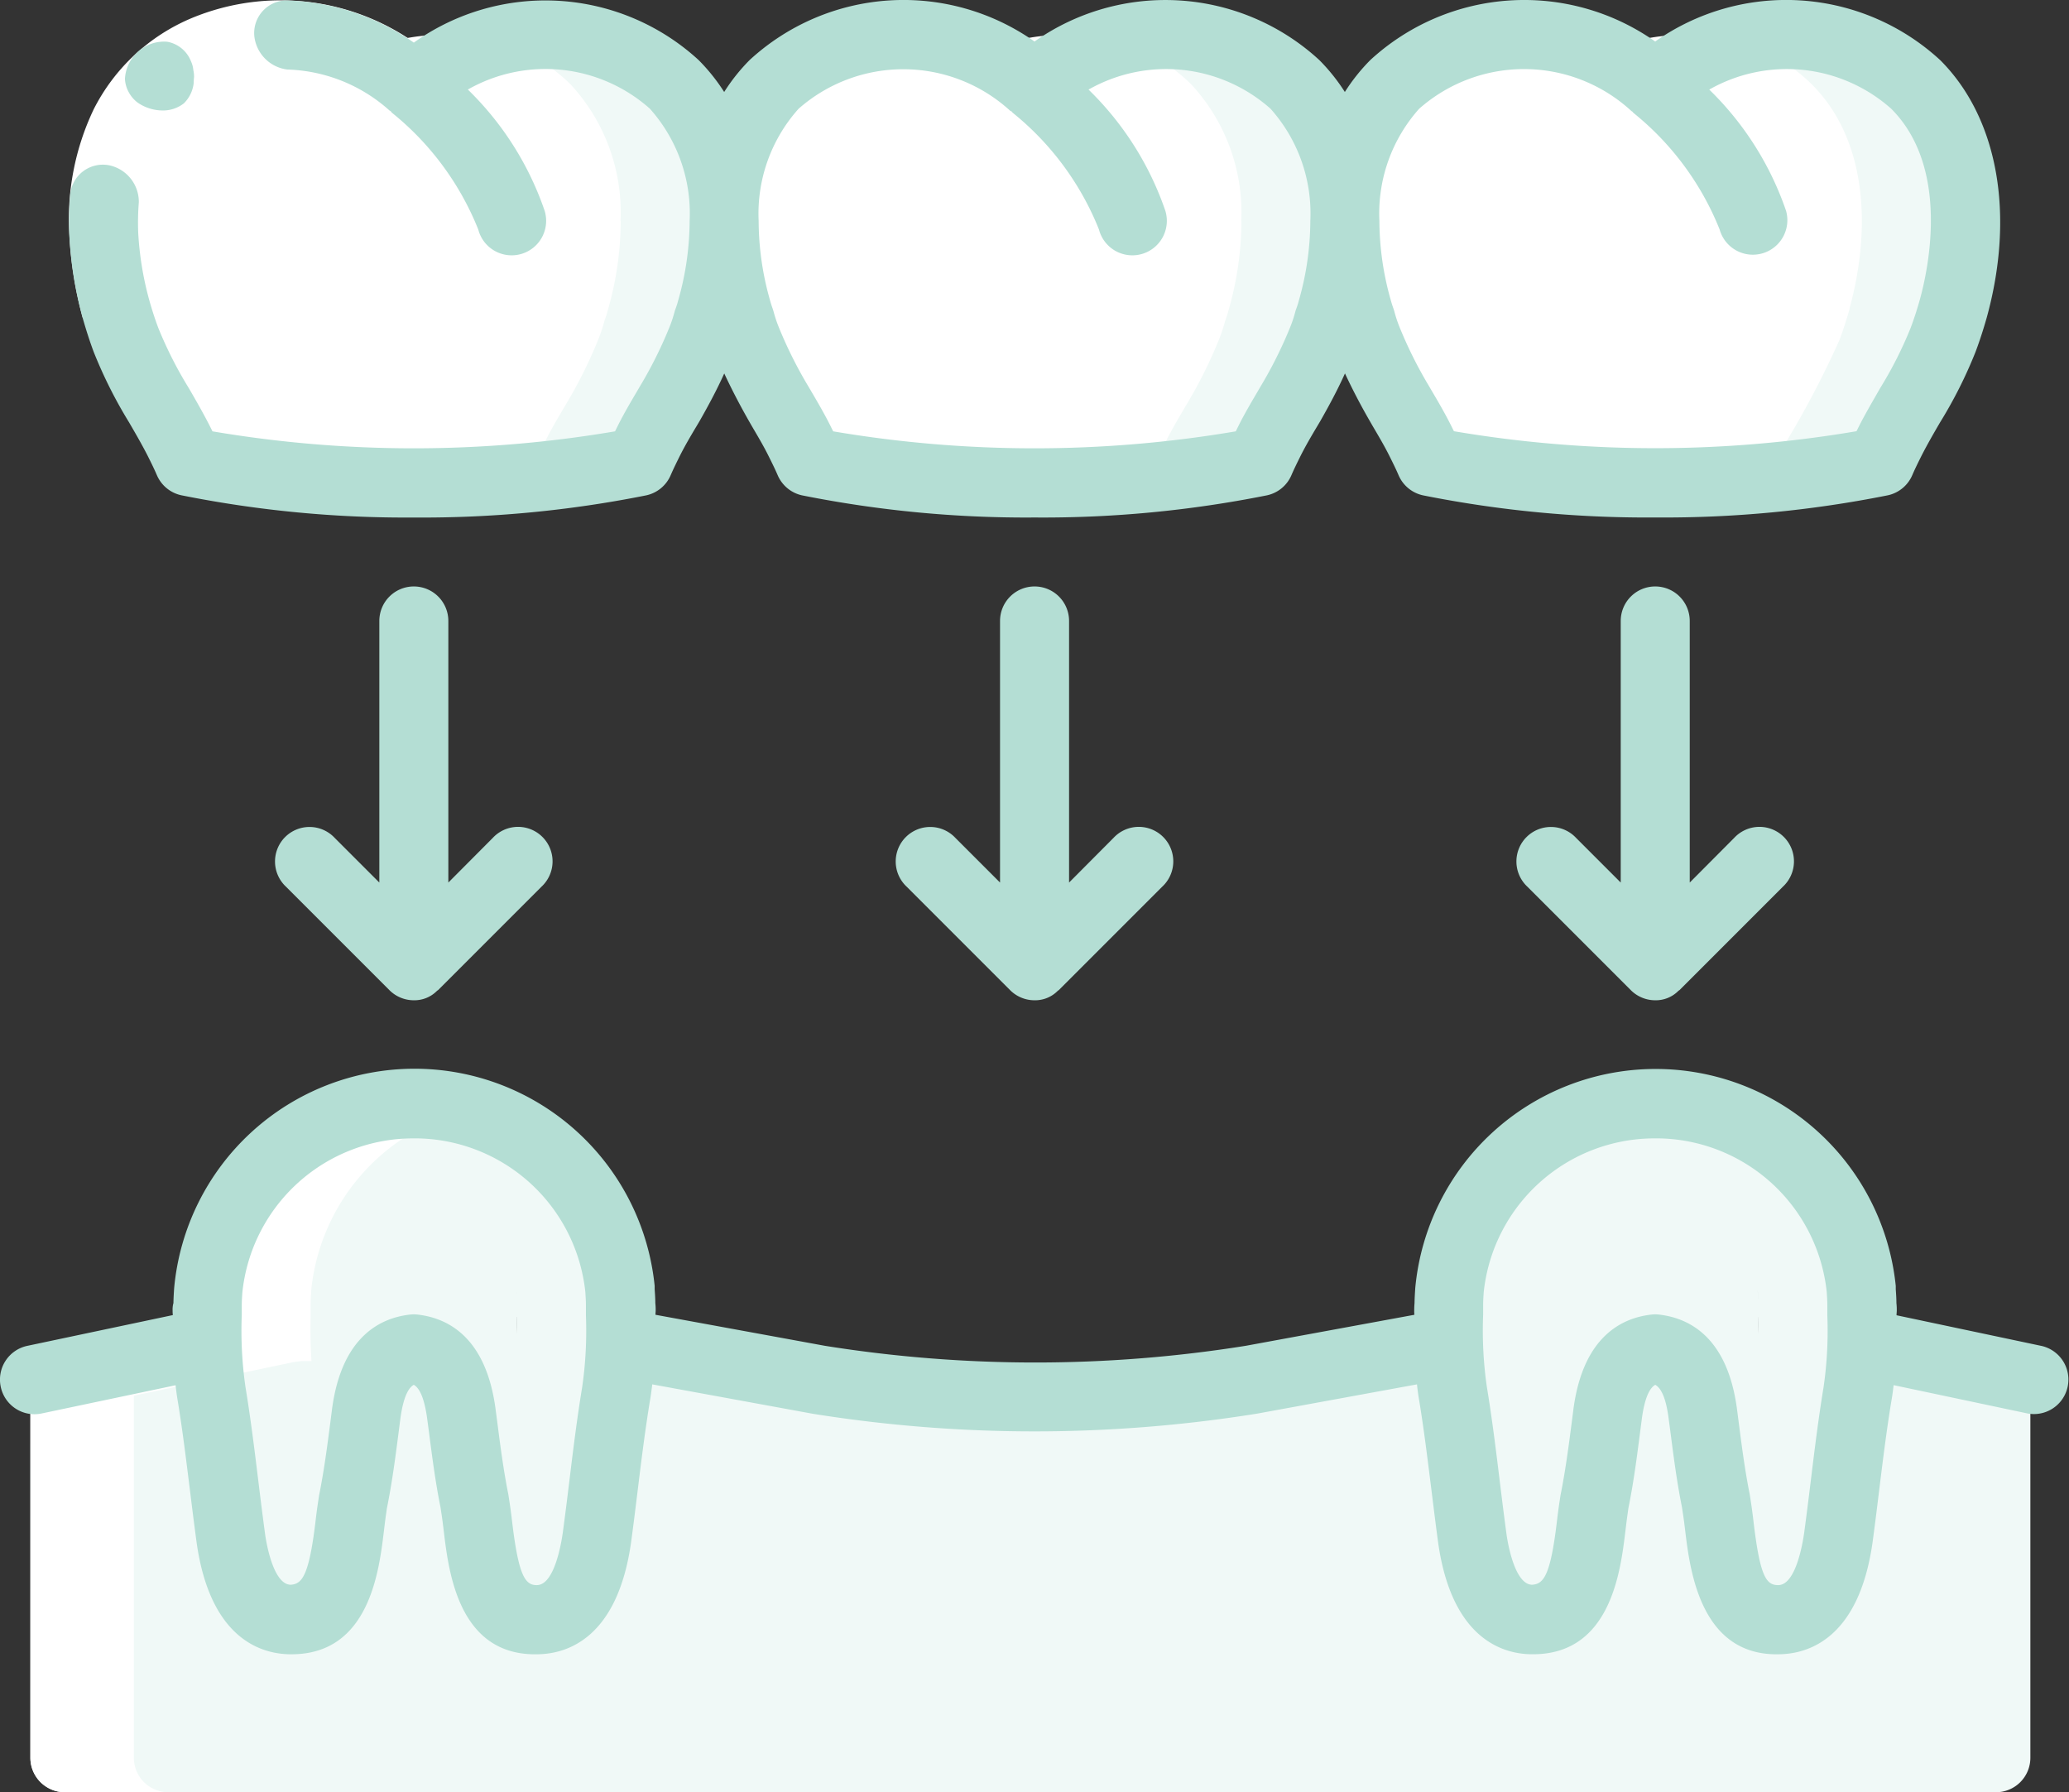
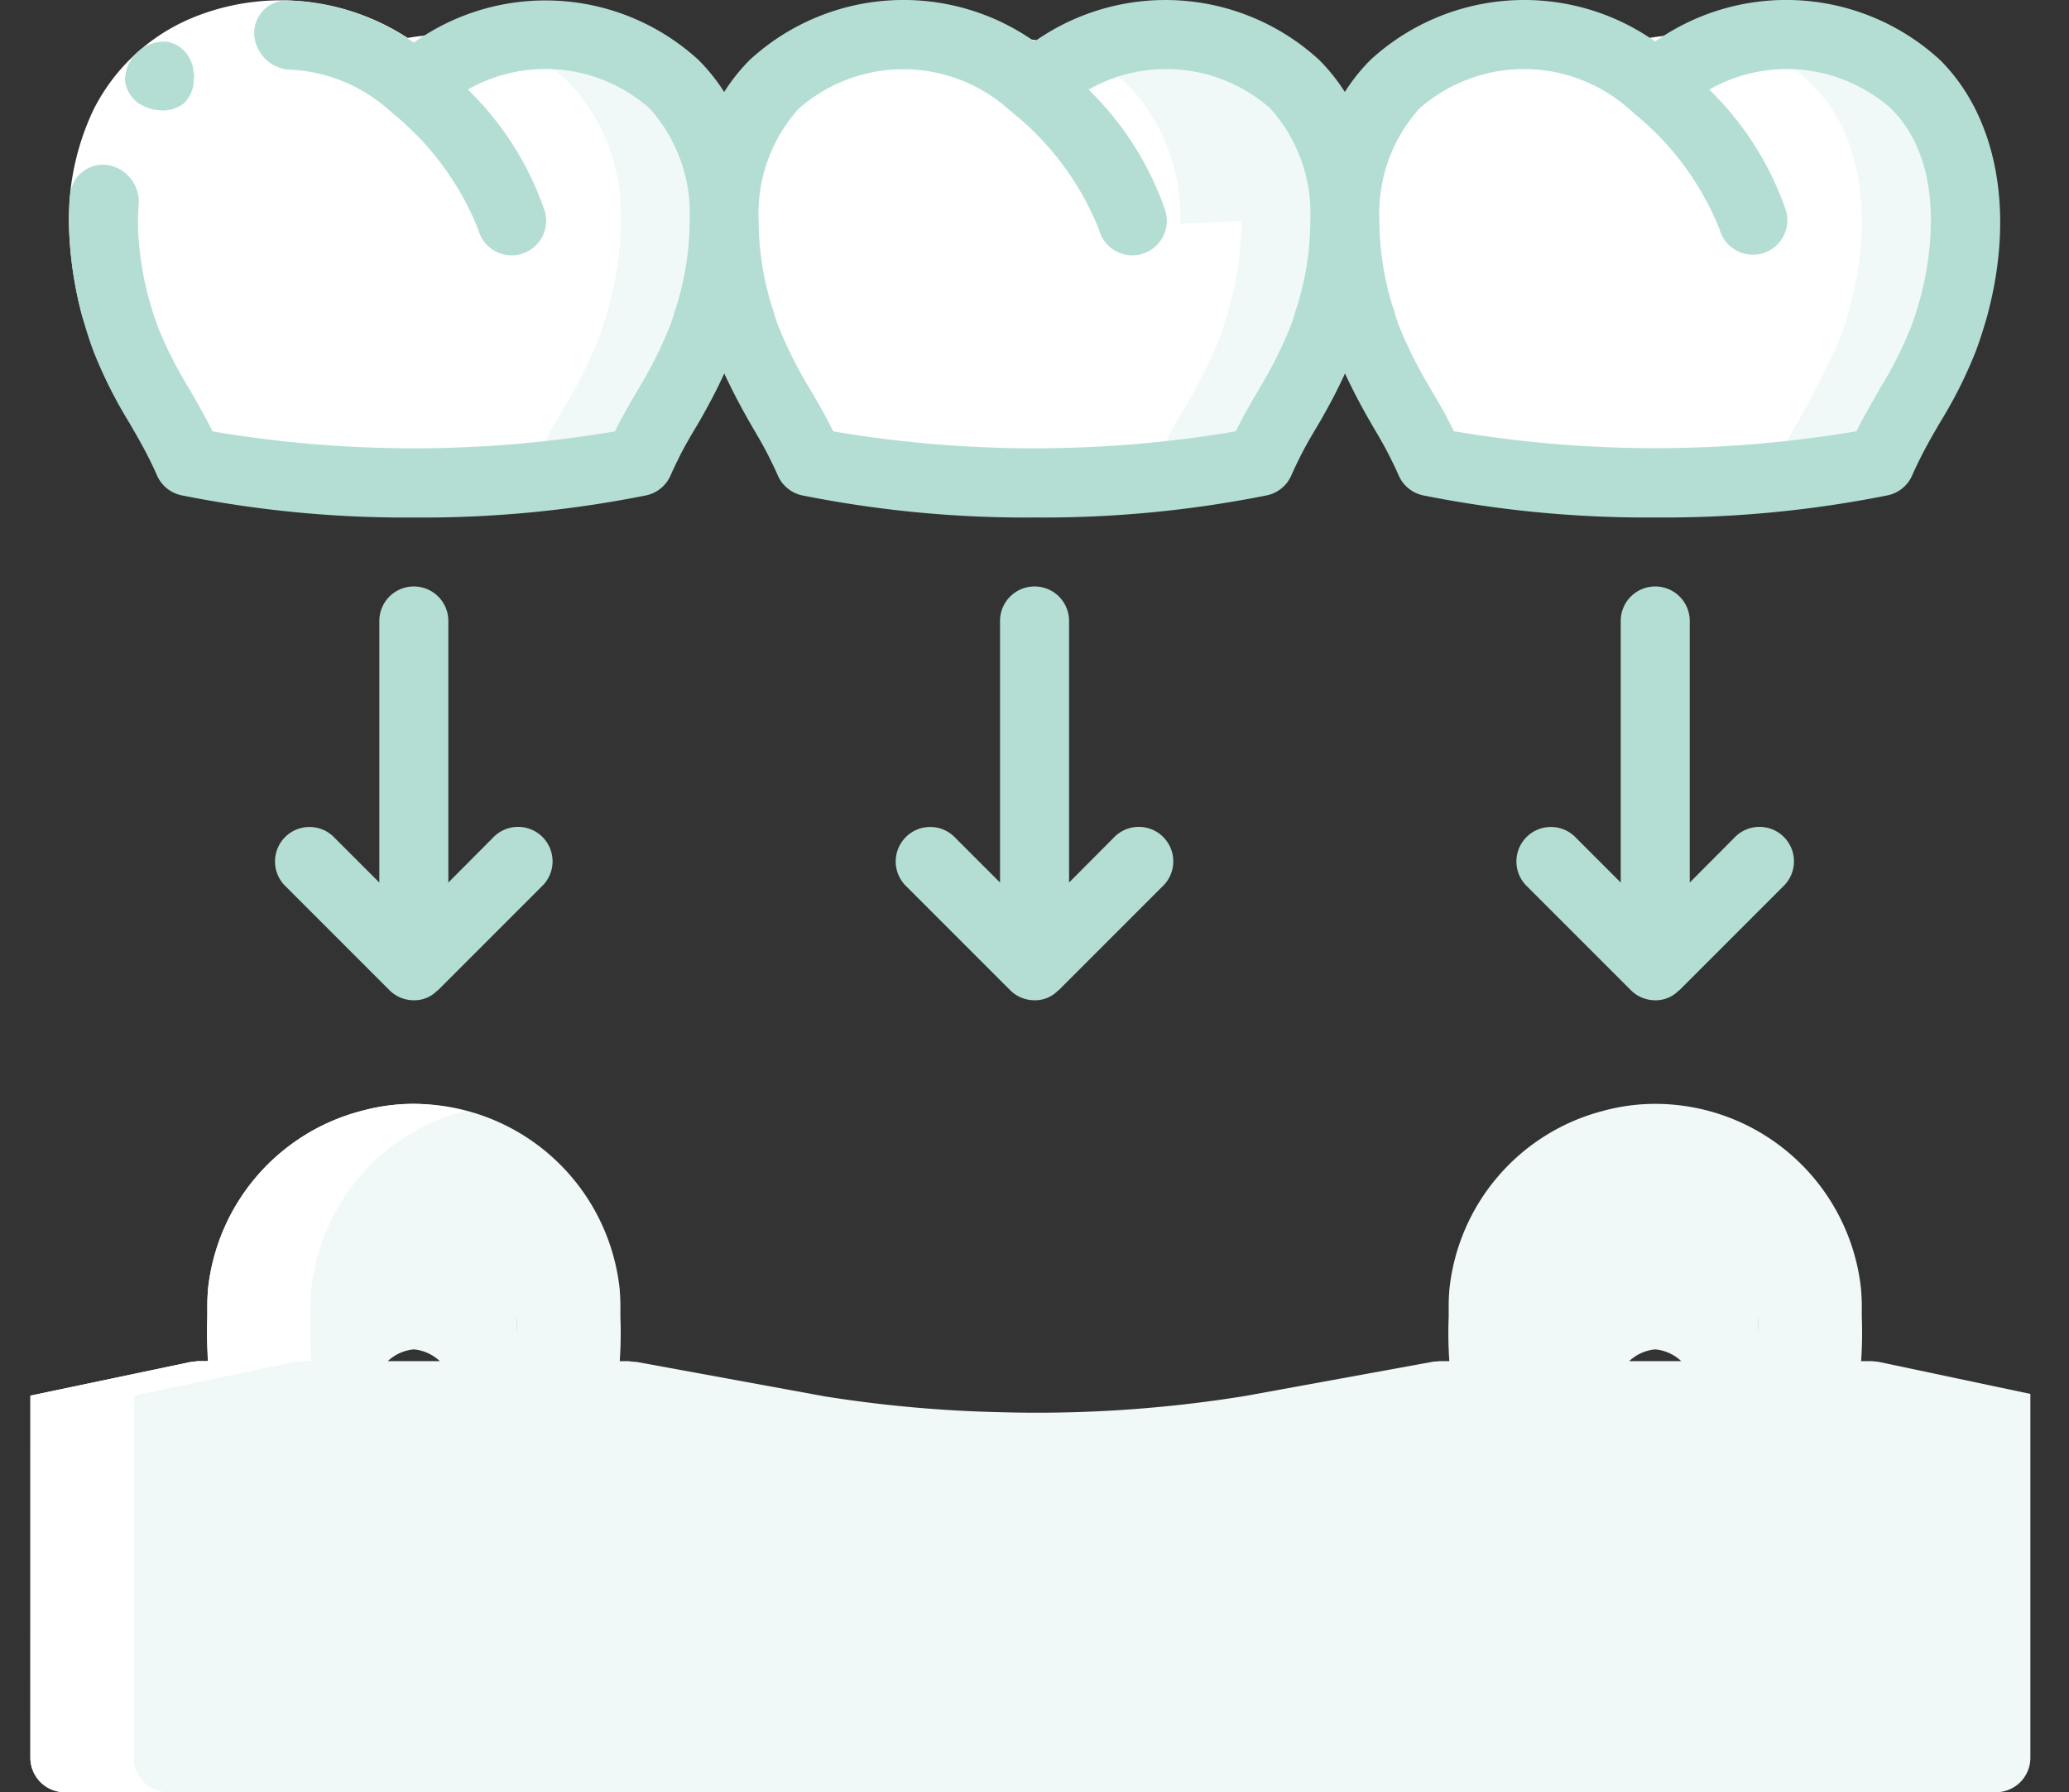
<svg xmlns="http://www.w3.org/2000/svg" width="82" height="71.021" viewBox="0 0 82 71.021">
  <rect x="0" y="0" width="82" height="71.021" fill="#333333" stroke="none" />
  <g id="ic_bridges" transform="translate(0 -0.005)">
    <path id="Union_4" data-name="Union 4" d="M-1079.633-3801.373a1.367,1.367,0,0,1-1.367-1.367v-14.349l6.315-1.326.313-.04h.409a15.906,15.906,0,0,1-.026-1.75v-.464c0-.219.013-.424.027-.629a8.188,8.188,0,0,1,6.109-7.079,8.188,8.188,0,0,1,6.109,7.079c.013.206.027.41.027.629,0-.219-.014-.424-.027-.629a8.188,8.188,0,0,0-6.109-7.079,7.812,7.812,0,0,1,2.05-.274,8.21,8.21,0,0,1,8.16,7.353c.013.206.027.41.027.629v.464a15.906,15.906,0,0,1-.026,1.75h.355a2.4,2.4,0,0,0,.3.028l7.462,1.366a51.445,51.445,0,0,0,6.942.628,51.647,51.647,0,0,0,9.731-.643l7.489-1.366a.922.922,0,0,0,.192-.013h.408a15.936,15.936,0,0,1-.026-1.75v-.464c0-.219.013-.424.028-.629a8.186,8.186,0,0,1,6.108-7.079,8.188,8.188,0,0,1,6.109,7.079c.013.206.027.41.027.629,0-.219-.013-.424-.027-.629a8.188,8.188,0,0,0-6.109-7.079,7.82,7.82,0,0,1,2.05-.274,8.209,8.209,0,0,1,8.159,7.353c.013.206.028.41.028.629v.464a16.043,16.043,0,0,1-.027,1.75h.436c.082.013.178.013.259.028l6.013,1.27v14.418a1.366,1.366,0,0,1-1.366,1.367Zm64.061-17.083a1.732,1.732,0,0,0-1.032-.465,1.729,1.729,0,0,0-1.03.465Zm-49.2,0a1.732,1.732,0,0,0-1.032-.465,1.731,1.731,0,0,0-1.031.465Zm52.254-1.75q.013.33.013.66Q-1012.5-3819.876-1012.517-3820.206Zm-49.2,0q.013.33.013.66Q-1061.7-3819.876-1061.716-3820.206Z" transform="translate(1082.204 3872.399)" fill="#f0f9f7" />
    <path id="Path_1221" data-name="Path 1221" d="M50.217,15.885a12.827,12.827,0,0,1-.492,3.471,4.932,4.932,0,0,1-.15.479,6.459,6.459,0,0,1-.26.779,18.287,18.287,0,0,1-1.271,2.542c-.273.465-.56.943-.806,1.435-.137.273-.273.547-.4.833a43.787,43.787,0,0,1-8.924.848q-1.045,0-2.05-.041a40.573,40.573,0,0,1-6.874-.806c-.123-.287-.26-.56-.4-.833a37.8,37.8,0,0,1-2.078-3.977c-.15-.4-.287-.82-.41-1.257-.834-3.02-.766-6.628,1.49-8.883a6.606,6.606,0,0,1,2.965-1.695,8.04,8.04,0,0,1,5.3.41,7.416,7.416,0,0,1,2.05,1.353l.014-.014a7.269,7.269,0,0,1,2.419-1.5h.013a6.272,6.272,0,0,1,.82-.246,7.306,7.306,0,0,1,7.052,1.695,7.455,7.455,0,0,1,1.982,5.411Zm0,0" transform="translate(-21.516 -7.124)" fill="#f0f9f7" />
    <path id="Path_1222" data-name="Path 1222" d="M203.766,15.885a12.825,12.825,0,0,1-.492,3.471,4.923,4.923,0,0,1-.15.479,6.566,6.566,0,0,1-.26.779,18.428,18.428,0,0,1-1.271,2.542c-.273.465-.561.943-.806,1.435-.136.273-.273.547-.4.833a43.792,43.792,0,0,1-8.924.848q-1.045,0-2.05-.041a40.565,40.565,0,0,1-6.874-.806c-.123-.287-.26-.56-.4-.833-.246-.492-.533-.97-.806-1.435a18.355,18.355,0,0,1-1.271-2.542,6.462,6.462,0,0,1-.26-.779,4.776,4.776,0,0,1-.151-.479,12.851,12.851,0,0,1-.492-3.471,7.458,7.458,0,0,1,1.981-5.411,6.611,6.611,0,0,1,2.966-1.695,8.04,8.04,0,0,1,5.3.41,7.425,7.425,0,0,1,2.05,1.353l.014-.014a7.272,7.272,0,0,1,2.419-1.5h.014a6.214,6.214,0,0,1,.82-.246,7.307,7.307,0,0,1,7.052,1.695,7.452,7.452,0,0,1,1.981,5.411Zm0,0" transform="translate(-150.465 -7.124)" fill="#f0f9f7" />
    <path id="Path_1223" data-name="Path 1223" d="M356.872,19.356c-.123.437-.26.861-.41,1.257a37.918,37.918,0,0,1-2.077,3.977c-.137.273-.273.547-.4.833a43.788,43.788,0,0,1-8.924.848q-1.045,0-2.05-.041a40.58,40.58,0,0,1-6.874-.806c-.123-.287-.26-.56-.4-.833-.246-.492-.533-.97-.806-1.435a18.428,18.428,0,0,1-1.271-2.542,6.571,6.571,0,0,1-.26-.779,4.94,4.94,0,0,1-.15-.479,12.852,12.852,0,0,1-.492-3.471,7.455,7.455,0,0,1,1.982-5.411,6.609,6.609,0,0,1,2.965-1.695,8.04,8.04,0,0,1,5.3.41,7.416,7.416,0,0,1,2.05,1.353l.014-.014a7.269,7.269,0,0,1,2.419-1.5h.014a6.235,6.235,0,0,1,.82-.246,7.308,7.308,0,0,1,7.052,1.695c2.255,2.255,2.323,5.863,1.49,8.883Zm0,0" transform="translate(-279.464 -7.124)" fill="#f0f9f7" />
    <path id="Path_1224" data-name="Path 1224" d="M46.116,15.335a12.826,12.826,0,0,1-.492,3.471,4.931,4.931,0,0,1-.15.479,6.463,6.463,0,0,1-.26.779,18.354,18.354,0,0,1-1.271,2.542c-.273.465-.561.943-.806,1.435-.136.273-.273.547-.4.833a40.565,40.565,0,0,1-6.874.806,40.572,40.572,0,0,1-6.874-.806c-.123-.287-.26-.56-.4-.833a37.8,37.8,0,0,1-2.078-3.977c-.15-.4-.287-.82-.41-1.257-.834-3.02-.766-6.628,1.49-8.883a6.606,6.606,0,0,1,2.965-1.695c1.217.314,2.351-.492,3.253.355v-.63c.6-.561,1.3,1.012,2.05.683.123-.055.246-.109.383-.164h.014a8.08,8.08,0,0,1,4.92-.246,6.646,6.646,0,0,1,2.952,1.695,7.457,7.457,0,0,1,1.981,5.413Zm0,0" transform="translate(-21.516 -6.574)" fill="#fff" />
-     <path id="Path_1225" data-name="Path 1225" d="M199.666,15.992a12.827,12.827,0,0,1-.492,3.471,4.931,4.931,0,0,1-.15.479,6.459,6.459,0,0,1-.26.779,18.287,18.287,0,0,1-1.271,2.542c-.273.465-.56.943-.806,1.435-.137.273-.273.547-.4.833a40.565,40.565,0,0,1-6.874.806,40.565,40.565,0,0,1-6.874-.806c-.123-.287-.26-.56-.4-.833-.246-.492-.533-.97-.806-1.435a18.353,18.353,0,0,1-1.271-2.542,6.459,6.459,0,0,1-.26-.779,4.768,4.768,0,0,1-.151-.479,12.851,12.851,0,0,1-.492-3.471,7.458,7.458,0,0,1,1.981-5.411,6.611,6.611,0,0,1,2.966-1.695c1.216.314,2.35-.064,3.253.781V9.241c.6-.561,1.3.382,2.05.054.123-.054.246-.109.383-.164h.013a8.077,8.077,0,0,1,4.92-.246,6.632,6.632,0,0,1,2.952,1.695,7.455,7.455,0,0,1,1.982,5.411Zm0,0" transform="translate(-150.465 -7.231)" fill="#fff" />
+     <path id="Path_1225" data-name="Path 1225" d="M199.666,15.992a12.827,12.827,0,0,1-.492,3.471,4.931,4.931,0,0,1-.15.479,6.459,6.459,0,0,1-.26.779,18.287,18.287,0,0,1-1.271,2.542c-.273.465-.56.943-.806,1.435-.137.273-.273.547-.4.833a40.565,40.565,0,0,1-6.874.806,40.565,40.565,0,0,1-6.874-.806c-.123-.287-.26-.56-.4-.833-.246-.492-.533-.97-.806-1.435a18.353,18.353,0,0,1-1.271-2.542,6.459,6.459,0,0,1-.26-.779,4.768,4.768,0,0,1-.151-.479,12.851,12.851,0,0,1-.492-3.471,7.458,7.458,0,0,1,1.981-5.411,6.611,6.611,0,0,1,2.966-1.695c1.216.314,2.35-.064,3.253.781V9.241h.013a8.077,8.077,0,0,1,4.92-.246,6.632,6.632,0,0,1,2.952,1.695,7.455,7.455,0,0,1,1.982,5.411Zm0,0" transform="translate(-150.465 -7.231)" fill="#fff" />
    <path id="Path_1226" data-name="Path 1226" d="M352.771,19.463c-.123.437-.26.861-.41,1.257a37.808,37.808,0,0,1-2.078,3.977c-.136.273-.273.547-.4.833a40.581,40.581,0,0,1-6.875.806,40.58,40.58,0,0,1-6.874-.806c-.123-.287-.26-.56-.4-.833-.246-.492-.533-.97-.806-1.435a18.425,18.425,0,0,1-1.271-2.542,6.566,6.566,0,0,1-.26-.779,4.939,4.939,0,0,1-.15-.479,12.851,12.851,0,0,1-.492-3.471,7.456,7.456,0,0,1,1.982-5.411,6.609,6.609,0,0,1,2.965-1.695c1.217.314,1.754-.748,2.654.1l1.025.512c.6-.56.872.126,1.623-.2.123-.054.246-.109.383-.164h.014a8.076,8.076,0,0,1,4.92-.246,6.634,6.634,0,0,1,2.952,1.695c2.255,2.255,2.323,5.863,1.49,8.883Zm0,0" transform="translate(-279.463 -7.231)" fill="#fff" />
    <path id="Path_1231" data-name="Path 1231" d="M102.291,9.315V9.309h-.022Zm0,0" transform="translate(-85.89 -7.814)" fill="#fff" />
    <path id="Path_1232" data-name="Path 1232" d="M7.516,299.045a1.367,1.367,0,0,0,1.367,1.367h4.1a1.367,1.367,0,0,1-1.366-1.367v-14.35l6.314-1.326.315-.041h.41c-.034-.561-.048-1.147-.033-1.749v-.465c0-.219.013-.423.027-.629a8.187,8.187,0,0,1,6.079-7.069,8.149,8.149,0,0,0-2.014-.283,7.825,7.825,0,0,0-2.05.273,8.19,8.19,0,0,0-6.109,7.079c-.013.205-.027.41-.027.629v.465c-.015.6,0,1.189.033,1.749h-.41l-.315.041-6.319,1.326Zm0,0" transform="translate(-6.312 -229.386)" fill="#fff" />
    <path id="Path_1233" data-name="Path 1233" d="M33.093,24.877c-.123-.287-.26-.56-.4-.833a37.918,37.918,0,0,1-2.077-3.977c-.151-.4-.287-.82-.41-1.257-.833-3.02-.765-6.628,1.49-8.883a6.611,6.611,0,0,1,2.966-1.695c.038-.011.079-.011.119-.022-.343-.28-.667-.532-.967-.253v.121a7.858,7.858,0,0,0-3.253.153A6.606,6.606,0,0,0,27.6,9.926c-2.255,2.255-2.323,5.863-1.49,8.883.123.437.26.861.41,1.257A37.8,37.8,0,0,0,28.6,24.043c.136.273.273.547.4.833" transform="translate(-21.516 -6.576)" fill="#fff" />
    <path id="Path_1234" data-name="Path 1234" d="M29.752,4.465a6.52,6.52,0,0,0-6.8-1.163,4.919,4.919,0,0,0-2.5,2.323,7.432,7.432,0,0,0-.674,3.641,12.734,12.734,0,0,0,.43,2.657l-2.635.727a15.383,15.383,0,0,1-.526-3.265,10.113,10.113,0,0,1,.965-4.99,7.673,7.673,0,0,1,3.856-3.6,9.216,9.216,0,0,1,9.774,1.695Zm0,0" transform="translate(-14.297 -0.062)" fill="#fff" />
    <g id="Group_1292" data-name="Group 1292" transform="translate(0 0.005)">
      <path id="Path_1235" data-name="Path 1235" d="M32.441,13.051a1.345,1.345,0,0,0,.84-.283,1.331,1.331,0,0,0,.388-.8c0-.088.008-.164.015-.246a1.18,1.18,0,0,0-.029-.273.983.983,0,0,0-.054-.25,2.019,2.019,0,0,0-.111-.25,1.247,1.247,0,0,0-.865-.621,1.524,1.524,0,0,0-.6.068,1.56,1.56,0,0,0-1.08,1.406,1.214,1.214,0,0,0,.157.536,1.247,1.247,0,0,0,.354.406A1.759,1.759,0,0,0,32.441,13.051Zm0,0" transform="translate(-25.993 -8.673)" fill="#b4ded4" />
      <path id="Path_1236" data-name="Path 1236" d="M44.072,2.38A7.446,7.446,0,0,0,43.059,3.65a7.512,7.512,0,0,0-1.014-1.266,8.977,8.977,0,0,0-11.286-.69A9.2,9.2,0,0,0,25.86.029a1.293,1.293,0,0,0-1.421,1.423A1.5,1.5,0,0,0,25.743,2.76a6.338,6.338,0,0,1,4.07,1.64l.008-.008.013.01c.024.022.036.053.063.075A11.335,11.335,0,0,1,33.313,9.1a1.367,1.367,0,1,0,2.632-.738A12.217,12.217,0,0,0,32.9,3.553a6.225,6.225,0,0,1,7.212.757,6.226,6.226,0,0,1,1.578,4.449,11.59,11.59,0,0,1-.451,3.143c-.03.118-.069.236-.109.345a1.275,1.275,0,0,0-.043.136,5,5,0,0,1-.212.625,16.813,16.813,0,0,1-1.171,2.334l-.086.148c-.262.444-.531.9-.764,1.366l-.12.242a47.664,47.664,0,0,1-15.955,0l-.126-.251c-.256-.5-.533-.982-.812-1.462a15.993,15.993,0,0,1-1.206-2.377c-.136-.36-.26-.745-.37-1.141a12.618,12.618,0,0,1-.43-2.653,10.124,10.124,0,0,1,.025-1.193,1.483,1.483,0,0,0-1.15-1.461,1.3,1.3,0,0,0-1.574,1.23,12.741,12.741,0,0,0-.031,1.538,15.31,15.31,0,0,0,.526,3.265c.136.477.283.938.444,1.366a18.18,18.18,0,0,0,1.4,2.786c.255.439.51.879.738,1.326.124.25.25.5.362.761a1.368,1.368,0,0,0,.972.8,45.232,45.232,0,0,0,9.213.881,45.174,45.174,0,0,0,9.207-.878,1.366,1.366,0,0,0,.972-.8c.114-.263.238-.512.362-.763.206-.41.444-.813.676-1.2l.1-.168c.342-.6.683-1.23.985-1.9.309.661.644,1.3.995,1.914l.078.136c.233.4.474.8.683,1.221.124.25.25.5.362.761a1.368,1.368,0,0,0,.972.8,45.2,45.2,0,0,0,9.21.876,45.179,45.179,0,0,0,9.207-.878,1.366,1.366,0,0,0,.972-.8c.113-.263.238-.512.362-.763.206-.41.444-.813.675-1.2l.1-.168c.342-.6.684-1.23.985-1.9.309.661.644,1.3,1,1.914l.078.136c.234.4.474.8.684,1.221.124.25.25.5.362.761a1.366,1.366,0,0,0,.972.8,45.2,45.2,0,0,0,9.209.876,45.17,45.17,0,0,0,9.207-.878,1.368,1.368,0,0,0,.972-.8c.113-.263.238-.512.358-.753.232-.456.488-.9.742-1.335a17.946,17.946,0,0,0,1.4-2.778c.164-.432.313-.894.448-1.367V12.6c1.133-4.108.445-7.926-1.839-10.21A9.007,9.007,0,0,0,79.958,1.65a9.009,9.009,0,0,0-11.286.73A7.459,7.459,0,0,0,67.658,3.65a7.509,7.509,0,0,0-1.013-1.266A9.007,9.007,0,0,0,55.359,1.65a9.009,9.009,0,0,0-11.287.73ZM70.607,4.311a6.279,6.279,0,0,1,8.406.092c.012.012.03.015.042.027a.507.507,0,0,0,.041.049A11.321,11.321,0,0,1,82.512,9.1a1.367,1.367,0,0,0,2.633-.738A12.224,12.224,0,0,0,82.1,3.555a6.224,6.224,0,0,1,7.211.758c2.343,2.342,1.466,6.367,1.14,7.549-.112.4-.235.782-.374,1.149a15.686,15.686,0,0,1-1.2,2.369c-.273.481-.556.957-.82,1.472l-.121.241a47.664,47.664,0,0,1-15.955,0c-.041-.081-.081-.161-.12-.24-.238-.474-.509-.938-.775-1.389l-.069-.119a16.934,16.934,0,0,1-1.181-2.352,5.147,5.147,0,0,1-.209-.619c-.011-.045-.026-.09-.041-.136-.039-.108-.079-.227-.12-.383a11.549,11.549,0,0,1-.439-3.1,6.228,6.228,0,0,1,1.582-4.447ZM54.413,4.4c.013.012.03.015.043.027a.494.494,0,0,0,.041.049A11.328,11.328,0,0,1,57.913,9.1a1.367,1.367,0,1,0,2.632-.738A12.224,12.224,0,0,0,57.5,3.555a6.226,6.226,0,0,1,7.212.758,6.229,6.229,0,0,1,1.578,4.446,11.614,11.614,0,0,1-.451,3.143,3.524,3.524,0,0,1-.109.345,1.273,1.273,0,0,0-.042.136,5,5,0,0,1-.212.625,16.952,16.952,0,0,1-1.171,2.334l-.086.148c-.261.444-.53.9-.764,1.366l-.12.242a47.668,47.668,0,0,1-15.956,0l-.12-.241c-.238-.474-.509-.937-.774-1.388l-.07-.119A17.041,17.041,0,0,1,45.235,13a5.141,5.141,0,0,1-.21-.619c-.011-.045-.026-.09-.041-.137-.039-.108-.079-.226-.12-.382a11.556,11.556,0,0,1-.439-3.1,6.23,6.23,0,0,1,1.583-4.447,6.278,6.278,0,0,1,8.4.092Zm0,0" transform="translate(-14.358 -0.005)" fill="#b4ded4" />
      <path id="Path_1237" data-name="Path 1237" d="M227.252,145.117a1.367,1.367,0,0,0-1.367,1.366v10.367l-1.767-1.767a1.367,1.367,0,1,0-1.932,1.932l4.1,4.1a1.366,1.366,0,0,0,.967.4,1.26,1.26,0,0,0,.92-.375c.013-.013.03-.017.043-.029l4.1-4.1a1.367,1.367,0,1,0-1.932-1.932l-1.763,1.771V146.483A1.366,1.366,0,0,0,227.252,145.117Zm0,0" transform="translate(-186.251 -121.877)" fill="#b4ded4" />
      <path id="Path_1238" data-name="Path 1238" d="M73.65,145.117a1.366,1.366,0,0,0-1.366,1.366v10.367l-1.767-1.767a1.367,1.367,0,1,0-1.932,1.932l4.1,4.1a1.365,1.365,0,0,0,.966.4,1.26,1.26,0,0,0,.92-.375c.013-.013.03-.017.043-.029l4.1-4.1a1.367,1.367,0,1,0-1.932-1.932l-1.763,1.771V146.483a1.367,1.367,0,0,0-1.367-1.366Zm0,0" transform="translate(-57.25 -121.877)" fill="#b4ded4" />
      <path id="Path_1239" data-name="Path 1239" d="M380.851,145.117a1.366,1.366,0,0,0-1.366,1.366v10.367l-1.767-1.767a1.367,1.367,0,1,0-1.932,1.932l4.1,4.1a1.365,1.365,0,0,0,.966.4,1.26,1.26,0,0,0,.92-.375c.013-.013.031-.017.043-.029l4.1-4.1a1.367,1.367,0,1,0-1.932-1.932l-1.763,1.771V146.483A1.367,1.367,0,0,0,380.851,145.117Zm0,0" transform="translate(-315.251 -121.877)" fill="#b4ded4" />
-       <path id="Path_1240" data-name="Path 1240" d="M.03,277.076a1.366,1.366,0,0,0,1.62,1.053l5.308-1.118c.022.18.044.361.071.527.2,1.2.348,2.42.5,3.639.084.683.17,1.374.264,2.07.536,3.781,2.52,4.394,3.655,4.424h.108c3.069,0,3.466-3.279,3.657-4.863.03-.25.058-.489.1-.774l.021-.146c.209-1.031.342-2.061.47-3.056l.064-.495c.129-.957.362-1.251.532-1.343.17.093.4.382.531,1.343l.066.495c.128.995.261,2.025.462,3.015l.038.255c.034.216.063.455.093.706.194,1.6.586,4.969,3.765,4.862,1.135-.029,3.12-.642,3.657-4.435.093-.683.178-1.374.262-2.062.149-1.217.3-2.434.5-3.634.03-.178.053-.368.077-.563l6.368,1.166a55.684,55.684,0,0,0,17.6-.006l6.339-1.16c.022.193.045.383.075.559.2,1.2.348,2.42.5,3.638.085.683.17,1.375.264,2.071.536,3.784,2.52,4.4,3.655,4.426h.108c3.069,0,3.466-3.28,3.657-4.863.03-.25.059-.49.1-.774l.02-.146c.21-1.03.342-2.061.47-3.055l.064-.495c.129-.957.362-1.251.532-1.343.17.093.41.382.531,1.343l.066.495c.128.995.261,2.025.462,3.015l.038.255c.034.216.063.455.093.706.194,1.6.63,4.969,3.765,4.862,1.136-.029,3.121-.642,3.657-4.435.093-.683.178-1.374.262-2.062.15-1.218.3-2.434.5-3.634.029-.166.051-.35.073-.532l5.308,1.122a1.367,1.367,0,0,0,.566-2.674l-5.759-1.218c0-.064.009-.136.009-.178a2.356,2.356,0,0,0-.014-.307c0-.171-.012-.348-.026-.547v-.131a9.567,9.567,0,0,0-19.043.078c-.013.2-.026.395-.029.6-.009.1-.013.212-.013.308a1.185,1.185,0,0,0,.008.158l-6.688,1.23a52.9,52.9,0,0,1-16.673,0l-6.718-1.23c0-.056.008-.125.008-.158a2.365,2.365,0,0,0-.014-.308c0-.171-.012-.348-.026-.547v-.131a9.566,9.566,0,0,0-19.043.078c-.014.2-.026.395-.029.6a.96.96,0,0,0-.033.3,1.225,1.225,0,0,0,.01.178l-5.759,1.217A1.367,1.367,0,0,0,.03,277.076Zm65.57-9.849a6.805,6.805,0,0,1,6.8,6.1c.009.166.022.335.022.512v.41a15.522,15.522,0,0,1-.148,2.831c-.205,1.244-.359,2.5-.512,3.751-.083.683-.167,1.353-.257,2.02-.068.484-.344,2.061-1.017,2.079-.487.013-.73-.34-.985-2.461-.033-.284-.067-.556-.111-.839l-.046-.3c-.189-.935-.316-1.913-.439-2.87l-.065-.5c-.376-2.85-1.885-3.611-3.085-3.749a1.3,1.3,0,0,0-.312,0c-1.2.136-2.709.9-3.086,3.749l-.064.5c-.123.948-.25,1.929-.447,2.905l-.044.291c-.038.248-.072.519-.105.8-.255,2.116-.529,2.437-.984,2.46-.674-.018-.957-1.6-1.017-2.071-.091-.675-.175-1.351-.258-2.028-.153-1.254-.307-2.507-.514-3.755a15.733,15.733,0,0,1-.145-2.86v-.384c0-.166.011-.327.023-.5a6.81,6.81,0,0,1,6.8-6.09Zm-49.2,0a6.806,6.806,0,0,1,6.8,6.1c.009.166.022.335.022.512v.41a15.579,15.579,0,0,1-.148,2.831c-.205,1.244-.36,2.5-.512,3.751-.083.683-.167,1.353-.257,2.02-.068.484-.344,2.061-1.017,2.079-.462.013-.73-.34-.985-2.461-.033-.284-.067-.556-.111-.839l-.046-.3c-.189-.935-.316-1.913-.439-2.87l-.066-.5c-.375-2.85-1.884-3.611-3.084-3.749a1.3,1.3,0,0,0-.312,0c-1.2.136-2.709.9-3.086,3.749l-.064.5c-.123.948-.25,1.929-.447,2.905l-.044.291c-.038.248-.073.519-.105.8-.257,2.116-.533,2.437-.984,2.46-.674-.018-.957-1.6-1.017-2.071-.091-.675-.175-1.351-.258-2.028-.153-1.254-.308-2.507-.514-3.755a15.692,15.692,0,0,1-.144-2.841v-.384c0-.167.011-.327.023-.5a6.81,6.81,0,0,1,6.8-6.109Zm0,0" transform="translate(0 -222.117)" fill="#b4ded4" />
    </g>
  </g>
</svg>